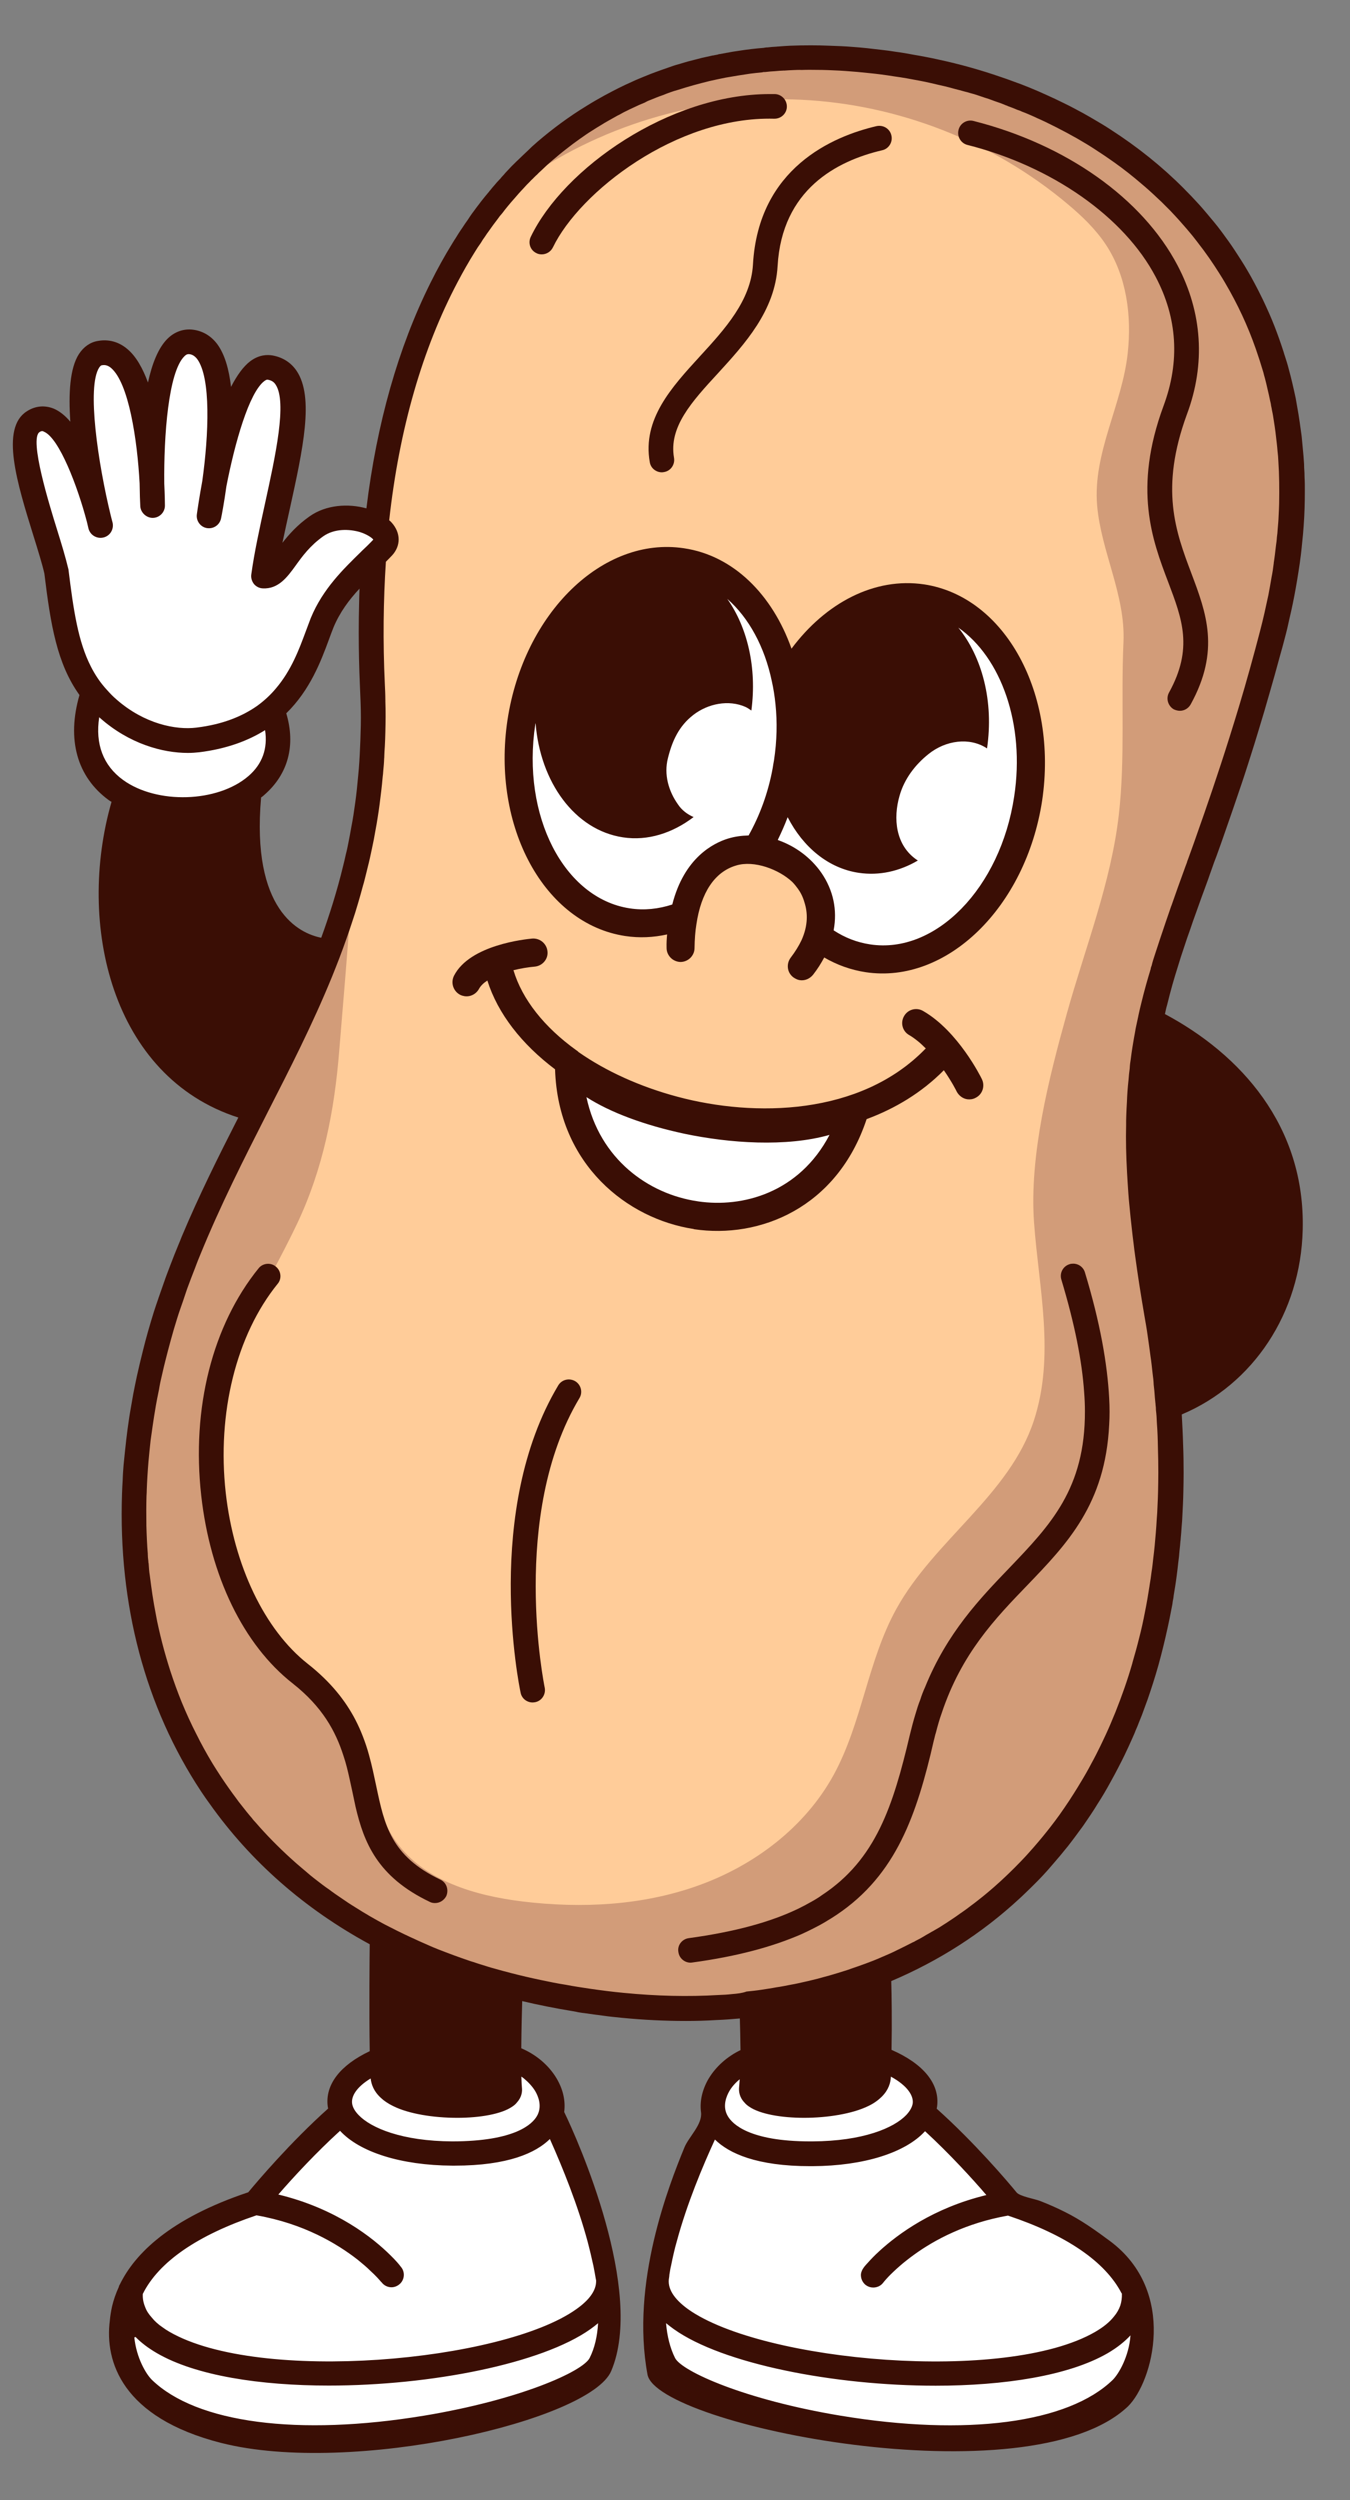
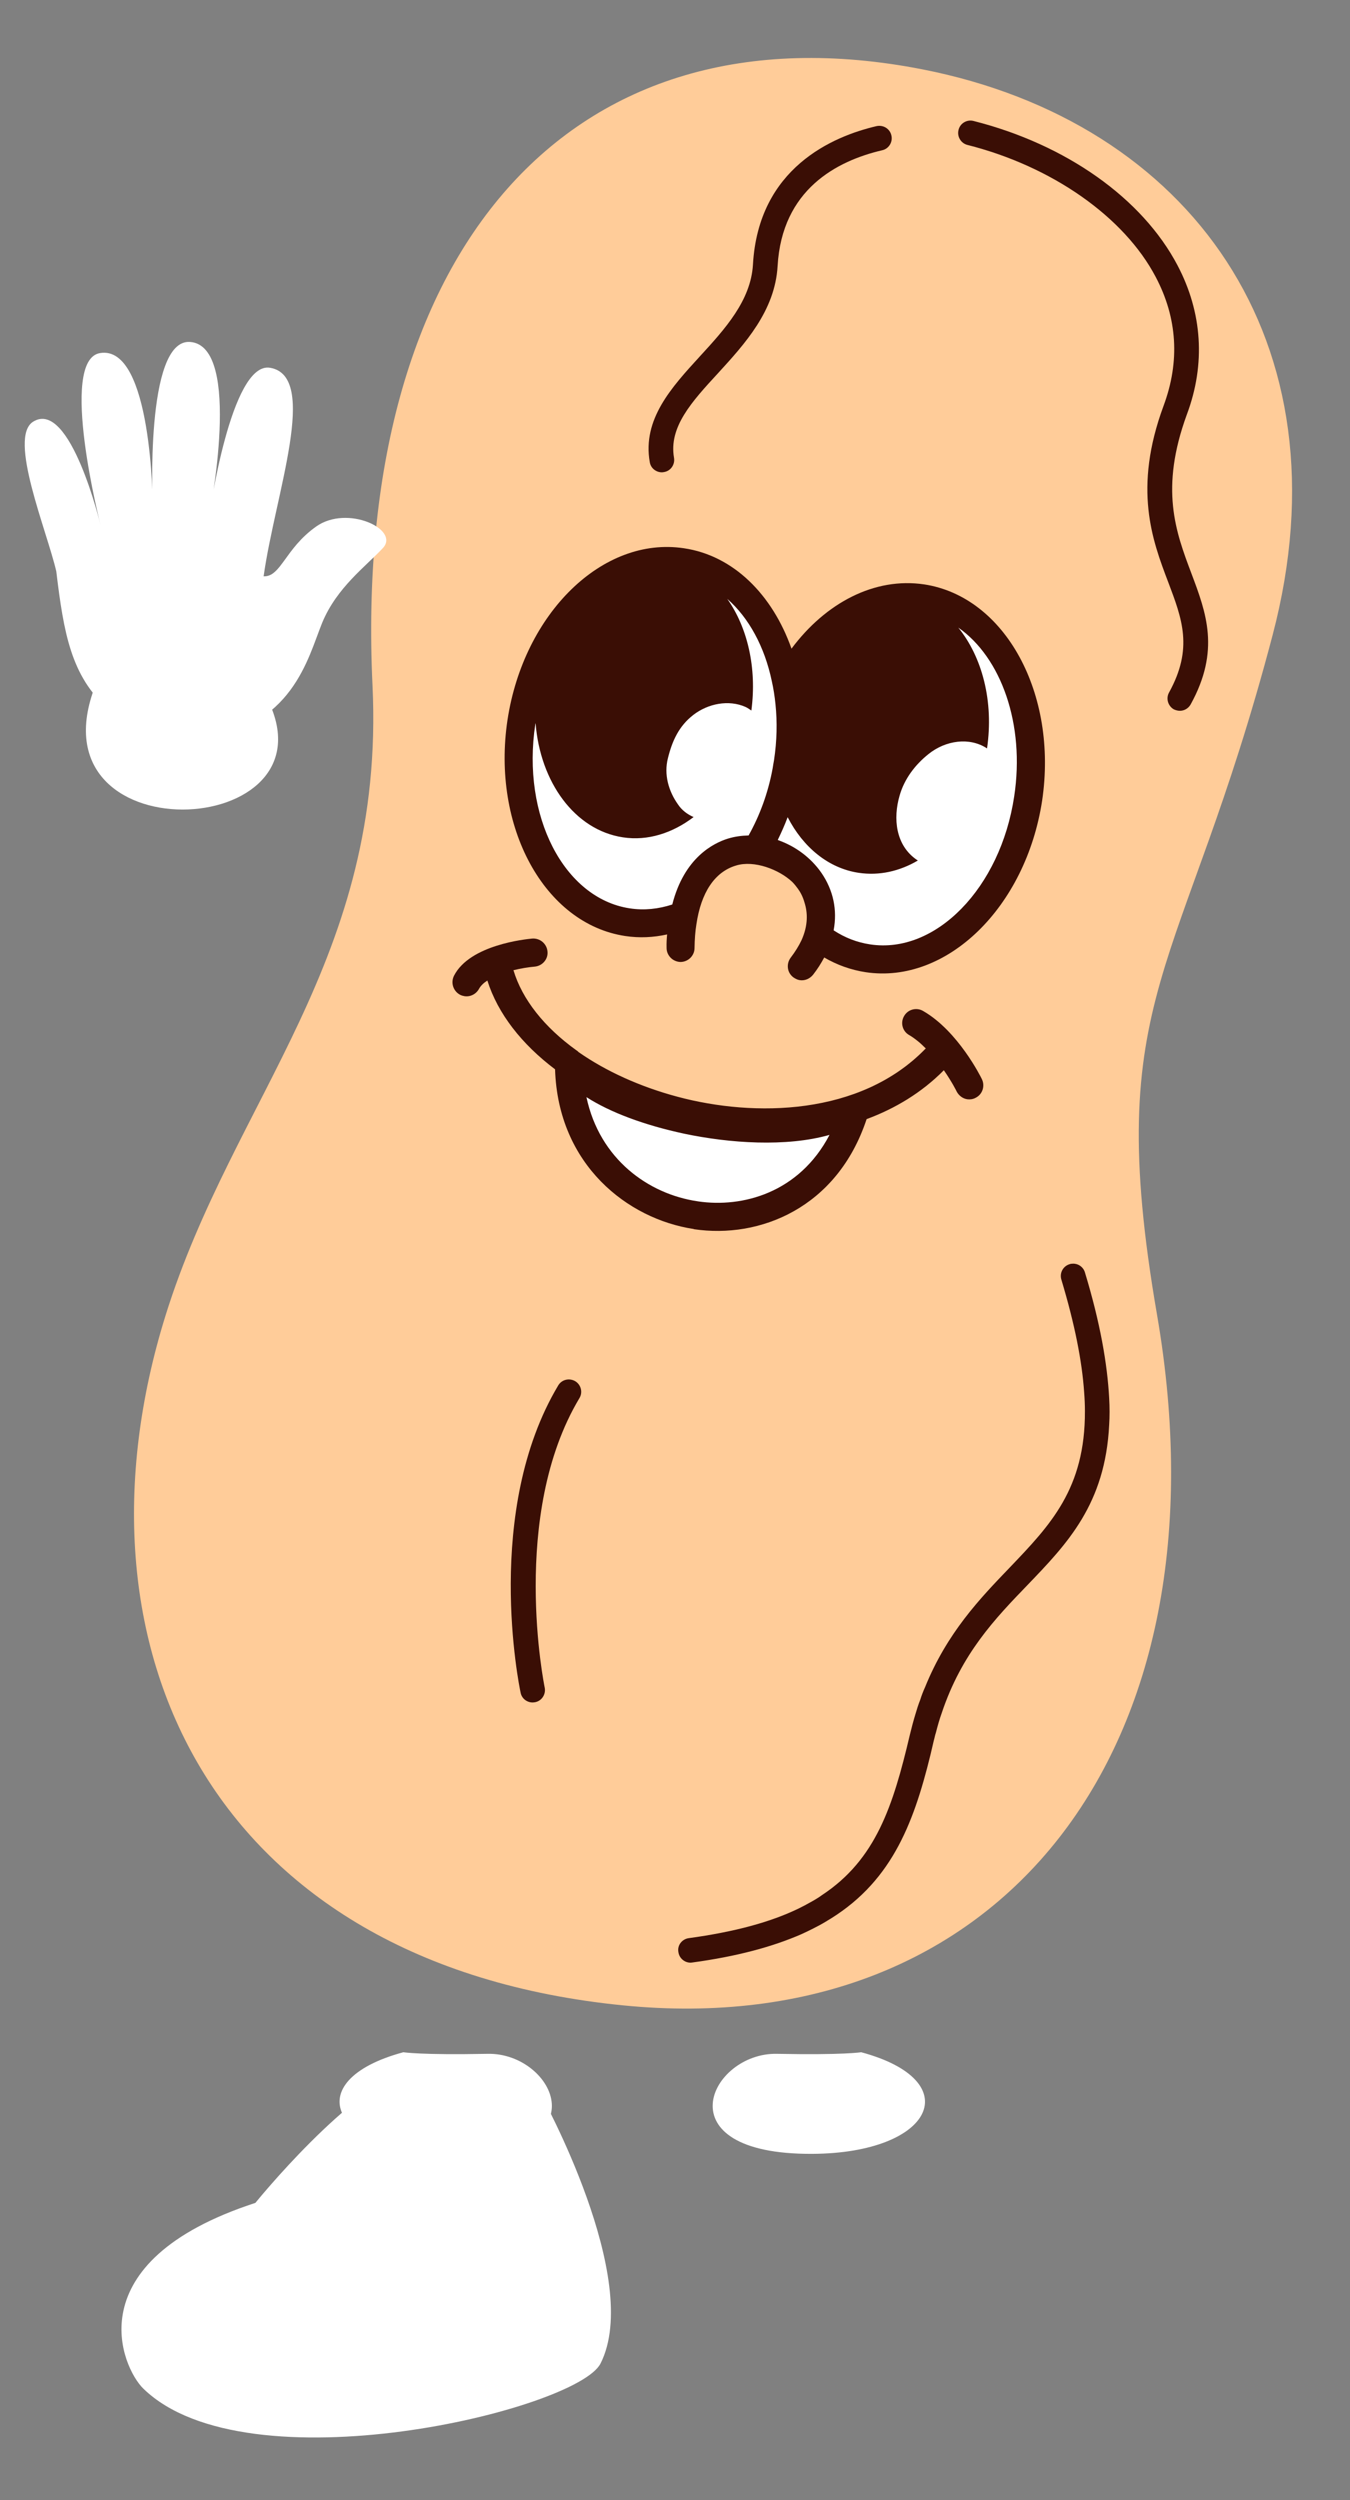
<svg xmlns="http://www.w3.org/2000/svg" height="1887.1" preserveAspectRatio="xMidYMid meet" version="1.0" viewBox="475.6 55.6 1019.1 1887.1" width="1019.1" zoomAndPan="magnify">
  <rect x="475.6" y="55.6" width="1019.1" height="1887.1" fill="#808080" stroke="none" />
  <g>
    <g>
      <g id="change1_1">
        <path d="M1172.2,108C905.1,55.6,741.4,245.6,756.8,572.9c9.8,207-104.8,310.8-156.2,475.5 c-77.9,249.9,34.6,489.8,345.1,520.8c283.2,28.3,460.3-191.1,403.3-521.4c-42-243.4,19.3-254.2,87.3-512.9 C1494.7,312.5,1373.2,147.5,1172.2,108z" fill="#FC9" />
      </g>
      <g id="change2_1" opacity=".35">
-         <path d="M1187.3,103.1c-45.8-11.4-94-9.5-140.2-1.4c-65.3,11.5-131.1,37.4-173.8,88.2 c60.3-41.5,134.3-62.5,207.3-59c73.1,3.5,144.7,31.5,200.8,78.6c10.9,9.1,21.3,19.1,29.1,30.9c15.6,23.7,19.5,53.6,16.4,81.8 c-4.2,39-26.4,75.2-23.1,114.8c3,35.1,21.5,67.6,19.9,103.4c-2,42.9,1.4,87.2-3.5,130.1c-5.9,51.5-25.4,100.3-39.3,150.3 c-13.5,48.5-28.4,106.9-24.7,157.7c3.6,49.6,16,100.3-0.2,149.5c-18.4,56-75.2,90.3-103.7,141.9c-21.7,39.2-25.9,86.1-47.4,125.4 c-21.6,39.4-59.7,68.2-102,83.4c-42.2,15.2-88.3,17.5-132.9,12.1c-35.9-4.4-74.2-15.6-95.3-45c-17.6-24.5-19.7-56.6-32.2-84 c-21.5-47.1-70.3-67.3-91.7-113.9c-23.5-51.1-22.7-109.7-3.1-161.9c14-37.3,35.1-70.8,52.1-106.6c19.7-41.4,28.3-85.4,31.9-130.9 c2.8-34.7,5.9-69.1,8.2-103.5c-34.7,105.6-97.8,188.9-132.3,299.6c-77.9,249.9,34.6,489.8,345.1,520.8 c283.2,28.3,460.3-191.1,403.3-521.4c-42-243.4,19.3-254.2,87.3-512.9c5.4-20.4,9.4-41.1,11.9-62c7.9-67.1-1.2-136.4-33-196.6 c-29.8-56.4-77.8-101.2-134.1-130.6c-14.9-7.8-30.4-14.5-46.2-20.2c-17.6-6.4-35.5-13.6-53.6-18.2 C1187.9,103.2,1187.6,103.1,1187.3,103.1z" fill="#7F433B" />
-       </g>
+         </g>
      <g>
        <g>
          <g>
            <g>
              <g>
                <g>
                  <g id="change3_8">
                    <path d="M1171.7,507.3c-55.5-8.4-109.7,45.7-121,120.7c-3.9,25.7-2.1,50.5,4,72.4 c11.6,2.6,22.1,8.8,29.9,18.5c5.6,6.9,9.7,16.1,10.6,24.9c0.5,4.7,0.8,9.8,0.1,14.6c-0.2,1.6-0.7,3.2-1.1,4.7 c10.7,8.2,23,13.8,36.4,15.8c55.5,8.4,109.7-45.7,121-120.7C1263,583.3,1227.2,515.7,1171.7,507.3z" fill="#FFF" />
                  </g>
                </g>
              </g>
            </g>
          </g>
        </g>
      </g>
      <g>
        <g>
          <g>
            <g>
              <g>
                <g>
                  <g id="change3_3">
                    <path d="M991.3,733.5c6.9-18.4,23.2-31.5,42.6-34c3.7-0.5,7.3-0.5,10.9-0.3c12.4-19.2,21.4-42.4,25.3-68.2 c11.3-75-24.5-142.6-80-151c-55.5-8.4-109.7,45.7-121,120.7c-11.3,75,24.5,142.6,80,151c13.3,2,26.6,0.3,39.2-4.3 C988.7,742.7,989.6,738,991.3,733.5z" fill="#FFF" />
                  </g>
                </g>
              </g>
            </g>
          </g>
        </g>
      </g>
      <g>
        <g>
          <g>
            <g>
              <g>
                <g>
                  <g id="change3_6">
                    <path d="M1121.3,892.2c-37.8,128.5-216.6,97.7-216.2-35C930.3,897.2,1069.6,926.9,1121.3,892.2z" fill="#FFF" />
                  </g>
                </g>
              </g>
            </g>
          </g>
        </g>
      </g>
    </g>
    <g id="change3_5">
      <path d="M549,569.5c-56.2,133.3,185.4,121.8,127.5,11.8C625.2,483.7,559,545.6,549,569.5z" fill="#FFF" />
    </g>
    <g id="change3_9">
      <path d="M624.8,614.1c71.9-8.8,83.1-61.7,94-88.4c11-26.7,33-42.6,45.9-56.5c12.9-14-26.9-32.8-50.4-16.2 c-23.5,16.6-26.6,38.1-39.7,37.6c8.7-62,42.1-151,4.9-157.4c-29.7-5.1-46,112-46,112s25.7-128.8-14.5-131.5 c-34.2-2.3-28.1,123.5-28.1,123.5s-0.4-121.7-39.8-115.1c-31.6,5.3,0.5,130.2,0.5,130.2s-22.9-96-51-78.4 c-19.1,12,10.4,82.2,17.5,113c5.6,46.5,11.2,79.2,39.2,103.8C579.9,610.4,606.4,616.3,624.8,614.1z" fill="#FFF" />
    </g>
    <g>
      <g id="change3_1">
        <path d="M786.9,1616.9c-47,13-118.5,101.4-118.5,101.4c-136.5,44.5-100.7,124.6-84.6,140.2 c78.4,76.3,327.3,16.1,345.1-18.9c32.3-63.5-45-203.1-45-203.1L786.9,1616.9z" fill="#FFF" />
      </g>
      <g id="change3_4">
        <path d="M780.1,1604.6c-80.3,21.6-54.9,76.2,36.9,76.7c114.2,0.6,77.3-76.6,26.7-75.5 C793.2,1606.8,780.1,1604.6,780.1,1604.6z" fill="#FFF" />
      </g>
    </g>
    <g>
      <g id="change3_2">
-         <path d="M1118.9,1616.9c47,13,118.5,101.4,118.5,101.4c136.5,44.5,100.7,124.6,84.6,140.2 c-78.4,76.3-327.3,16.1-345.1-18.9c-32.3-63.5,45-203.1,45-203.1L1118.9,1616.9z" fill="#FFF" />
-       </g>
+         </g>
      <g id="change3_7">
        <path d="M1125.7,1604.6c80.3,21.6,54.9,76.2-36.9,76.7c-114.2,0.6-77.3-76.6-26.7-75.5 C1112.6,1606.8,1125.7,1604.6,1125.7,1604.6z" fill="#FFF" />
      </g>
    </g>
    <g id="change4_1">
-       <path d="M1313.5,1747.1c-10.9-8.1-21.7-15.8-33.9-21.9c-6.2-3.1-12.5-5.9-19-8.4c-3.8-1.5-15.2-3.4-17.6-6.4 c-6.8-8.3-31.7-37.6-60.3-63.2c0.1-0.6,0.2-1,0.3-1.6c2.2-17.1-10.3-32.3-34.4-42.8c0.4-19.8,0.1-41.8-0.2-51.9 c35.8-15.2,68.3-35.9,96.6-62.1c3.2-2.9,6.2-5.9,9.3-8.9c1.5-1.5,3-3,4.5-4.5c1.5-1.5,3-3.1,4.5-4.7c2.1-2.3,4.3-4.7,6.3-7.1 c4.2-4.8,8.3-9.7,12.3-14.7c3.9-5,7.7-10.2,11.5-15.4c3.6-5.3,7.3-10.6,10.6-16.1c3.5-5.4,6.8-11,9.9-16.7c2-3.5,3.9-7.2,5.8-10.8 c1.6-3.1,3.2-6.2,4.8-9.5c2-4.2,4-8.5,5.9-12.8c0.8-1.9,1.7-3.7,2.4-5.7c0.8-1.9,1.7-3.8,2.4-5.8c1.6-3.8,3.1-7.7,4.5-11.7 c1.5-3.9,2.9-7.9,4.2-11.9c1.4-4.2,2.8-8.5,4.1-12.9c1.4-4.6,2.7-9.2,3.9-13.9c1.2-4.7,2.4-9.4,3.5-14.2c1.1-4.7,2.1-9.4,3.1-14.2 l1.7-8.7c0.3-1.4,0.6-2.9,0.7-4.3c0.3-1.5,0.6-2.9,0.7-4.4c0.8-4.8,1.6-9.6,2.2-14.4c0.5-3.5,0.9-7.2,1.3-10.8 c0.4-2.8,0.7-5.7,0.9-8.6c0.3-2.4,0.5-4.8,0.7-7.2c0.1-0.7,0.2-1.3,0.2-2c0.3-2.9,0.5-5.9,0.7-8.9c0.3-3,0.5-6.1,0.6-9.1 c0.3-5.7,0.6-11.5,0.7-17.3c0.1-4.8,0.2-9.5,0.2-14.3c0-7.2-0.1-14.4-0.4-21.8c-0.2-7.4-0.6-14.7-1-22.3 c53.9-22.7,89.8-76.4,91.3-139.4c2-78.5-47-132.4-104-162.8c0.5-2.4,1-4.8,1.7-7.1c1.2-4.9,2.5-10,3.9-14.9 c1.4-4.8,2.8-9.7,4.4-14.6c1.4-4.6,2.8-9.1,4.4-13.7c1.5-4.7,3.1-9.2,4.8-14c1.3-3.9,2.7-7.9,4.2-12c1.4-4,2.9-8.1,4.4-12.3 c1.6-4.2,3.1-8.5,4.7-12.8c1-2.9,2-5.8,3.1-8.8c1-2.9,2.1-6,3.3-9c2.2-6.1,4.5-12.4,6.7-18.9c4-11.5,8.2-23.5,12.5-36.4 c3.1-9.2,6.1-18.8,9.3-28.9c2.5-8.1,5-16.4,7.6-25.1c2.5-8.6,5.1-17.6,7.7-26.8c1.3-4.7,2.6-9.4,3.9-14.2c1.4-4.8,2.7-9.7,4-14.7 c1.3-4.8,2.4-9.5,3.4-14.3c1.8-7.6,3.4-15.3,4.7-22.7c0.4-2.1,0.7-4.3,1.1-6.4c0.7-4.3,1.4-8.6,2-12.8c0.1-1,0.3-2,0.4-3.1 c0.6-4.1,1-8.3,1.4-12.4c0.5-4.2,0.8-8.3,1.1-12.3c0.7-9.1,0.9-18.2,0.9-27c0-3.4,0-6.6-0.2-9.9c0-2.4-0.1-4.8-0.3-7.1 c0-2-0.1-4.1-0.3-6.1c-0.1-2.1-0.3-4-0.5-6.1c-0.3-3.6-0.7-7.3-1-10.8c-0.2-1.5-0.3-3-0.6-4.6c-0.6-4.4-1.2-8.7-1.9-13 c-0.7-4.1-1.4-8.1-2.1-12.1c-1.6-7.5-3.3-14.9-5.3-22.2c-0.8-3.2-1.8-6.3-2.8-9.4c-0.4-1.1-0.7-2.1-1-3.2 c-2.1-6.6-4.4-13-6.9-19.5c-2.7-6.9-5.8-13.8-9-20.5c-2-4.1-4-8.1-6.1-12c-3.2-6-6.5-11.7-10.2-17.5c-3.1-4.8-6.2-9.7-9.6-14.4 c-1.7-2.3-3.4-4.7-5.1-7c-3.4-4.6-7.1-9-10.9-13.5c-1.9-2.2-3.7-4.4-5.7-6.6c-3.9-4.3-7.9-8.5-12-12.6 c-16.4-16.5-34.8-31.2-55.1-44.3c-5-3.3-10.2-6.3-15.5-9.4c-3.4-2-6.9-3.9-10.5-5.8c-3.3-1.8-6.5-3.4-9.8-5c-4-2-8.1-3.9-12.3-5.8 c-8.5-3.9-17.2-7.5-26.3-10.7c-2.7-1-5.5-2-8.2-2.9c-15.3-5.3-31.2-9.8-47.6-13.3c-3.2-0.7-6.4-1.4-9.7-2c-2.8-0.6-5.5-1-8.3-1.5 c-4.7-0.9-9.3-1.7-13.9-2.3c-3.6-0.6-7.4-1.1-11-1.5c-7.3-0.9-14.4-1.7-21.6-2.2c-5.9-0.5-11.7-0.7-17.5-0.9 c-4.8-0.2-9.4-0.3-14.1-0.3c-5.3,0-10.5,0.1-15.7,0.3c-3,0.2-6,0.3-8.9,0.6c-0.4,0-0.7,0-1.2,0.1c-2.3,0.1-4.8,0.3-7.1,0.6 c-0.2-0.1-0.5,0-0.7,0c-0.7,0.1-1.2,0.1-1.9,0.3c-6.5,0.5-13,1.3-19.3,2.3c-2.8,0.4-5.5,0.8-8.2,1.4c-0.3-0.1-0.5,0-0.7,0.1 c-1.7,0.3-3.4,0.6-5,0.9c-0.6,0-1.1,0.2-1.7,0.4c-1.3,0.2-2.4,0.5-3.6,0.7c-0.3-0.1-0.5,0-0.7,0.1c-1.2,0.3-2.4,0.5-3.6,0.8 c-2.5,0.5-5,1.1-7.5,1.8c-4.6,1.1-9,2.3-13.4,3.7c-3.2,0.8-6.2,1.9-9.3,3c-1.9,0.7-3.6,1.2-5.4,1.9c-2.4,0.8-4.8,1.8-7.3,2.7 c-3.5,1.4-7.2,2.9-10.7,4.4c-3.4,1.6-7,3.1-10.4,4.8c-4.6,2.2-9.1,4.6-13.6,7c-4.5,2.5-8.9,5-13.2,7.7 c-13,7.9-25.5,17.1-37.3,27.2c-2.7,2.3-5.4,4.8-8,7.4c-2.2,2.1-4.6,4.3-6.8,6.5c-0.8,0.7-1.6,1.5-2.3,2.2c-1.5,1.4-3,3-4.4,4.5 c-1.3,1.4-2.7,2.8-3.9,4.3c-1,1-2,2.1-2.9,3.3c-0.4,0.3-0.6,0.5-0.7,0.7c-1.2,1.2-2.3,2.5-3.3,3.7c-1.2,1.3-2.3,2.7-3.5,4.2 c-0.3,0.2-0.5,0.4-0.5,0.6c-2.1,2.5-4.2,5-6.2,7.6c-1.3,1.7-2.6,3.4-3.8,5c-2.2,2.9-4.3,5.8-6.2,8.8c-1.4,2-2.8,3.9-4.1,6 c-2,2.8-3.7,5.6-5.5,8.5c-0.7,0.9-1.2,2-1.9,3c-6,9.7-11.6,19.8-16.8,30.3c-24.2,48.6-40.5,105.9-48.3,170.1 c-13.7-3.8-30.5-2.8-43,6.1c-9.1,6.4-15.5,13.6-20.4,19.9c1.8-8.4,3.6-16.9,5.5-25.3c10-45.5,18.6-84.6,5.2-104.5 c-4.2-6.2-10.4-10.2-18.1-11.6c-4-0.7-10.2-0.6-16.7,4.2c-5.5,4.1-10.3,11-14.7,19.5c-1.5-13.2-4.8-24.8-10.5-32.4 c-5-6.6-11.8-10.3-19.6-10.9c-6.6-0.4-12.8,2-17.8,6.9c-7,6.9-11.7,18.9-14.8,33.1c-3.9-10.6-8.9-19.7-15.5-25.2 c-6.4-5.5-14.1-7.6-22.1-6.2c-5.9,0.9-10.9,4.4-14.5,9.9c-6.9,10.6-8,30.2-6.5,51.1c-3.9-4.6-8.1-8-12.6-9.9 c-6.8-2.7-13.8-2.1-20.2,2c-20.3,12.8-7.4,54.3,5.1,94.5c3.3,10.6,6.4,20.6,8.1,28c4.7,38.7,9.5,68,26.5,91.7 c-9.7,33.4-2,61.8,22.2,79.4c0.7,0.5,1.3,0.9,2,1.2c-26.5,92-0.2,207.5,95.7,238.3c-14.7,28.8-29.4,58.2-42.6,89.6 c-0.9,2.3-1.8,4.6-2.8,6.9c-0.9,2.2-1.9,4.6-2.8,6.9c-2,5-3.9,10.1-5.8,15.1c-0.7,1.9-1.4,3.7-2,5.6c-0.2,0.4-0.3,0.7-0.4,1.1 c-1.2,3.4-2.4,6.8-3.6,10.3c-0.1,0.3-0.3,0.6-0.3,0.9c-1.2,3.4-2.3,6.7-3.4,10.1c-3.1,9.9-5.9,19.7-8.3,29.4 c-1.6,6.5-3.2,13-4.6,19.4c-0.9,4.5-1.9,8.9-2.7,13.3c-0.7,4.2-1.5,8.4-2.2,12.6c-0.4,2.1-0.7,4.2-1,6.2 c-0.8,5.3-1.5,10.6-2.1,15.8c-0.7,6.3-1.4,12.7-2,18.9c-0.3,3.9-0.6,7.8-0.7,11.7c-0.2,3.4-0.4,6.9-0.5,10.3 c-2.8,83.4,17.3,160.5,59.8,224.7c2.1,3.1,4.1,6.1,6.2,8.9c31.1,43.9,71.8,79.6,121,106.3c-0.1,6.9-0.5,50.2,0,80.7 c-22.3,10.5-33.8,25.3-31.7,41.7c0.1,0.6,0.2,1,0.3,1.6c-28.5,25.5-53.4,54.9-60.3,63.2c-59.2,19.8-85.6,46.4-96.9,69.5 c-0.4,0.6-0.7,1.2-0.8,1.9c-2.4,5.2-4,10.1-5.1,14.7c-0.8,3.6-1.4,7.3-1.7,10.8c-3.9,30.7,9.1,73.2,84.1,92.3 c98.8,25,278.6-16.9,294.4-54.3c25.5-60.2-25.1-174.2-35.5-195.5c1.1-8.3-0.8-17-5.7-25.3c-6-10.1-15.6-18.1-26.7-22.8 c0.1-14.1,0.5-28.5,0.7-35.6c12.2,2.9,24.8,5.4,37.6,7.5c1,0.2,2.1,0.4,3.3,0.6c0.8,0.2,1.7,0.4,2.6,0.5c1.2,0.2,2.4,0.4,3.6,0.5 c4.7,0.7,9.3,1.3,14,1.9c4.7,0.7,9.3,1.1,14,1.6c16.4,1.6,32.5,2.4,48.4,2.4c7.7,0,15.4-0.2,23.1-0.7c6-0.2,11.8-0.7,17.7-1.2 c0.2,6.3,0.4,15.1,0.5,23.9c-10,4.8-18.6,12.4-24.1,21.6c-4.8,8.2-6.8,17-5.7,25.3c1.2,9.2-9.4,18.7-12.6,26.7 c-11.5,28.1-40.7,102-27.8,171.3c7.1,38.5,287.8,94.8,362.6,24.1C1346,1853.5,1364.6,1785.1,1313.5,1747.1z M544.2,558.7 c-9.6-18.8-13.1-42.2-16.9-73.1c0-0.3-0.1-0.7-0.2-0.9c-1.9-8.1-5.1-18.7-8.6-29.9c-5.2-16.8-21.2-68-13-73.1 c0.8-0.6,1.5-0.7,2-0.7c0.5,0,0.8,0.2,1.2,0.4c11.6,4.7,25.6,41.7,32.5,68.1c0.5,2.1,0.9,3.8,1.2,5.1c1.3,4.9,6.3,7.9,11.3,6.7 c5-1.2,8-6.2,6.9-11.2c-0.4-1.3-0.8-3.2-1.4-5.4c-9.6-39.4-18.2-97.2-8.7-111.7c1-1.5,1.7-1.7,2-1.7c2.6-0.5,4.7,0.2,6.9,2 c13.4,11.4,19.8,54.1,21.6,87.1c0.1,7.7,0.3,13.9,0.5,17.2c0.2,5,4.8,9,9.5,8.9c5.1-0.1,9.1-4.3,9.1-9.3c0-2.2-0.1-8.2-0.5-16.5 c-0.4-36.2,3.1-84.3,15.2-96.2c1.7-1.7,2.8-1.6,3.4-1.6c1.7,0.1,3.8,0.7,6.1,3.5c10.7,14.1,8.9,57.3,4,92.3 c-2.1,11.5-3.5,20.7-4.1,25.1c-0.7,4.9,2.7,9.6,7.6,10.4c5,0.8,9.7-2.4,10.7-7.4c0.6-2.9,2.3-11.9,4-24.1 c6.3-32.5,17.1-71,28.8-79.6c1.5-1.1,2.2-1,2.5-0.9c2.6,0.5,4.4,1.5,5.8,3.6c8.9,13.2-0.1,54-8,90.1c-3.9,17.9-8,36.5-10.3,53.2 c-0.4,2.6,0.4,5.2,2,7.3c1.7,2,4.1,3.2,6.7,3.3c11.7,0.6,18.4-8.4,24.7-17.1c5.1-7.1,10.9-15.1,20.9-22.2c8.5-6,19.8-5.5,27.7-3.2 c0.8,0.3,1.7,0.6,2.3,0.8c4.4,1.8,6.9,3.7,7.8,4.9c-2.6,2.8-5.7,5.8-8.9,8.8c-0.3,0.4-0.7,0.7-0.9,0.9 C735,485,719.3,500,710.2,522.1c-1.2,3.1-2.4,6.4-3.8,10.1c-5,13.5-10.9,29.4-22.5,43c-4,4.8-8.7,9.2-14.2,13.2 c-11.3,7.9-26,14-45.9,16.4c-15.3,1.9-39.1-2.7-60.2-21.2c-2.7-2.3-5.1-4.8-7.3-7.3C551.3,570.9,547.4,565,544.2,558.7z M691.7,594c18.1-17.7,26.2-39.5,32.1-55.4c1.2-3.4,2.4-6.5,3.5-9.3c4.8-11.6,12-21.2,19.7-29.4c-0.1,3.4-0.3,7-0.3,10.5 c-0.2,7.5-0.3,15-0.3,22.7c0,13.1,0.3,26.6,0.9,40.3c0.2,4.1,0.3,8.2,0.5,12.2c0.3,7.9,0.3,15.7,0,23.3c-0.1,3.6-0.2,7.3-0.4,10.9 c-0.3,7.2-0.7,14.3-1.4,21.2c-0.3,3.4-0.7,6.9-1,10.3c-0.7,6.6-1.6,13-2.6,19.5c-0.5,3.1-1,6.1-1.6,9.1c-0.7,3.8-1.3,7.5-2.1,11.3 c-0.6,3.1-1.2,6.1-2,9.1c-0.7,3.2-1.4,6.3-2.2,9.4c-4.5,18.5-10.1,36.3-16.4,53.7c-16.8-3.3-52.9-20.8-45.4-105.9 c0.8-0.5,1.7-1.2,2.4-1.9C693.2,639.9,698.9,618.1,691.7,594z M568.5,644.3c-15-10.9-21.1-27.1-18-47.4c0.2,0.3,0.5,0.5,0.7,0.7 c22.1,19.5,47.2,26.3,66.2,26.3c3,0,5.9-0.2,8.6-0.5c20.8-2.6,36.9-8.7,49.7-16.7c2.1,13.8-2,25.6-12.6,34.7 C639.9,661.4,594,662.8,568.5,644.3z M920.7,1835.4c-5.2,10.2-52.6,31.5-124.9,43.5c-95,15.7-171.9,5.6-205.5-27 c-4.5-4.4-11.7-16.6-13.3-32c0.3-0.2,0.6-0.3,0.9-0.4c4.1,4.2,9.4,8.3,16.1,12.2c29.4,17.1,78.2,24.5,129.8,24.5 c77.2,0,160.9-16.6,197.5-42.6c2.1-1.5,4-3,5.8-4.5C926.5,1819,924.5,1827.9,920.7,1835.4z M919.2,1747.6c0.8,3.2,1.6,6.2,2.3,9.2 c0.7,3.1,1.4,6.2,2.1,9.2c0.7,3.4,1.2,6.6,1.8,9.9c0.2,0.5,0.2,0.9,0.2,1.5c0,7-5,14.1-14.9,21.1c-56,39.9-239.8,56.2-307.2,17.1 c-1.9-1.1-3.6-2.2-5.2-3.4c-3.3-2.2-6-4.7-8-7.2c-2.3-2.5-4.1-5.2-5.1-8c-1.3-3.1-2-6.4-1.8-10c12.1-24.3,41.5-44.4,85.8-59.3 c35.6,6.2,60.9,21.4,76.4,33.5c3.7,3,6.9,5.7,9.4,8.2c4.3,3.9,6.9,6.9,8,8.2c0.4,0.5,0.7,0.7,0.7,0.7c1.8,2.4,4.6,3.7,7.4,3.7 c2,0,4-0.7,5.7-2c1.6-1.2,2.6-2.7,3.2-4.5c0.9-2.8,0.5-6.1-1.5-8.6c-0.1-0.1-0.2-0.3-0.5-0.6c-0.9-1.3-3.5-4.4-7.7-8.5 c-12.8-12.7-40.6-35.2-84.6-45.8c11.8-13.6,28.7-31.8,46.6-48.1c14.7,16,45.7,26.1,84.9,26.3h1.5c40.6,0,61.4-9.7,72-20.1 C900.6,1692.3,911.8,1720.1,919.2,1747.6z M869.6,1631.4c-0.2-2-0.3-4.6-0.4-7.4c0-0.4-0.1-0.7,0-1c0.7,0.5,1.3,0.9,1.9,1.4 c3.6,3,6.5,6.2,8.5,9.5c2.2,3.7,5.2,10.8,1.9,17.8c-0.2,0.4-0.4,0.7-0.6,1.1c-3.4,5.9-16.1,19-63.8,19.1 c-38.1-0.2-61.4-10.1-70.8-19.9c-2.9-3-4.6-6.1-4.9-8.8c-0.7-5.2,3.1-12.2,14-18.8c0.5,4.4,2.3,9.8,7.9,14.8c2.2,2.1,5.2,4.1,9,6 c12,6,30.7,8.9,48.5,8.9c17.1,0,33.4-2.8,41.6-8.5c1.5-1,2.7-2.1,3.6-3.3C869.6,1638.3,869.9,1633.9,869.6,1631.4z M1028.3,1560.7 c-3.4,0.4-6.7,0.6-10.2,0.7c-23.1,1.4-47.1,0.8-71.6-1.6c-8.6-0.8-17-1.9-25.3-3.1c-3.1-0.5-6.2-0.9-9.2-1.4 c-3.1-0.5-6.2-1-9.2-1.6c-6.4-1-12.7-2.3-18.9-3.6c-7.7-1.6-15.3-3.4-22.7-5.3c-4.2-1.1-8.4-2.2-12.5-3.4c-3.1-0.8-6.1-1.8-9-2.7 c-3.1-0.9-6-2-9.1-2.9c-8.3-2.8-16.4-5.8-24.3-8.9c-2.6-1-5.1-2.1-7.6-3.2c-4.5-2-8.9-3.9-13.3-6c-6.5-3-12.9-6.2-19.1-9.4 c-7.7-4.1-15.3-8.5-22.5-13.1c-3.8-2.3-7.5-4.8-11.1-7.3c-2.9-2-5.8-3.9-8.6-6.1c-3-2-5.9-4.2-8.7-6.4c-3.7-2.8-7.1-5.6-10.4-8.5 c-3.4-2.8-6.8-5.8-10.1-8.8c-9.3-8.5-18.2-17.5-26.4-27c-1-1.1-2-2.1-2.8-3.3c-0.5-0.5-0.8-1-1.3-1.5c-2-2.3-3.9-4.8-5.8-7.2 c-1.9-2.3-3.7-4.7-5.4-7.1c-1.5-2-2.9-3.9-4.3-5.9c-2-2.8-4-5.7-6-8.7c-2.3-3.5-4.7-7.2-6.9-10.8c-4.4-7.3-8.5-14.7-12.3-22.4 c-3.9-7.6-7.5-15.5-10.8-23.5c-3.2-7.8-6.1-15.9-8.8-24.1c-2.2-7-4.3-14-6.1-21.1c-0.9-3.6-1.8-7.2-2.6-10.8 c-0.8-3.5-1.6-7.2-2.2-10.8c-0.9-4.8-1.8-9.6-2.5-14.4c-0.7-4.8-1.4-9.7-2-14.6c-0.5-3-0.7-6.1-0.9-9.2c-0.2-0.6-0.2-1.1-0.2-1.7 c-0.2-1.5-0.4-3.1-0.4-4.7c-0.1-0.1-0.1-0.3,0-0.5c-0.6-7.3-0.9-14.5-1.1-21.8c0-0.4,0-0.8,0-1.2c-0.1-7-0.1-14,0.1-21.1 c0.1-1.6,0.2-3.3,0.2-4.9c0.1-3.3,0.3-6.7,0.5-10.1c0.2-3.7,0.5-7.4,0.8-11.1c0.5-5.3,1-10.6,1.6-15.9c0.2-1.4,0.4-2.8,0.6-4.2 c0.6-4.5,1.3-9.1,2-13.7c0.5-2.8,0.9-5.6,1.4-8.5c0.6-3.5,1.3-6.9,2-10.3c0.3-1.3,0.5-2.5,0.7-3.8c0.6-3.5,1.5-7,2.3-10.6 c0.6-2.8,1.3-5.6,2-8.4c2.7-10.7,5.6-21.6,9-32.4c1.4-4.6,3-8.9,4.5-13.3c1-3.1,2.1-6.2,3.1-9.2c1.9-5.1,3.8-10.3,5.9-15.5 c0.7-2,1.5-3.9,2.2-5.8c0.6-1.3,1-2.6,1.6-3.9c15.3-37.6,33.2-72.9,50.7-107.3c17-33.3,34.2-66.9,48.9-102.9 c3.8-9.4,7.5-18.9,10.9-28.7c1.5-4.1,2.9-8.3,4.3-12.6c1.6-4.7,3.1-9.4,4.5-14.3c1.3-4.5,2.6-8.9,3.8-13.5 c0.7-2.2,1.2-4.5,1.8-6.8c0.6-2.2,1.1-4.6,1.7-6.9c1.2-4.6,2.2-9.3,3.2-14.1c1-4.6,1.9-9.2,2.7-14c0.6-2.9,1-5.7,1.5-8.7 c0.6-3.4,1-6.7,1.5-10.2c0.9-7,1.8-14.1,2.4-21.3c0.2-1.3,0.3-2.7,0.4-4.1c0.3-3.2,0.6-6.3,0.7-9.6c0.1-0.7,0.1-1.2,0.1-1.9 c0.1-2.4,0.2-4.8,0.4-7.3c0.2-3.4,0.3-7,0.4-10.6c0.2-7.8,0.3-15.7,0-23.9c0.1-0.2,0.1-0.3,0-0.4c0-4-0.2-8.1-0.4-12.2 c-1.5-32.1-1.1-62.9,0.8-92.2c1.6-1.6,3.2-3.2,4.6-4.7c6.8-7.3,6.7-17.1-0.2-24.8c-0.6-0.7-1.2-1.3-1.9-1.8 c7.6-69,25.1-129.6,51.7-179.9c4.1-7.8,8.5-15.5,13-22.7c1.4-2.3,2.9-4.6,4.5-6.8c0.9-1.6,2-3.2,3.1-4.7c1-1.6,2.1-3.1,3.2-4.6 c2.1-3,4.2-5.9,6.4-8.7c1-1.5,2.1-2.9,3.4-4.3c2.7-3.6,5.6-7.1,8.6-10.5c2.6-3,5.2-6,7.9-8.8c0.7-0.7,1.4-1.6,2.1-2.3 c0.7-0.7,1.5-1.5,2.2-2.2c0.7-0.8,1.5-1.6,2.2-2.2c0.7-0.7,1.5-1.6,2.3-2.3c0.1-0.2,0.4-0.4,0.7-0.6c1.1-1.2,2.3-2.3,3.5-3.4 c2.8-2.7,5.7-5.4,8.7-7.9c3.3-2.8,6.6-5.6,10-8.2c3.4-2.7,6.9-5.3,10.3-7.7c3-2.1,6.1-4.3,9.2-6.2c2.1-1.4,4.4-2.8,6.6-4.1 c1.9-1.2,3.7-2.3,5.7-3.4c1.9-1.1,3.7-2.1,5.7-3.2c0.9-0.6,1.8-1,2.7-1.4c1.8-1,3.5-2,5.3-2.8c1.8-0.9,3.5-1.8,5.4-2.6 c2.9-1.4,5.8-2.7,8.8-3.9c0.4-0.3,0.6-0.4,0.7-0.4c1.2-0.7,2.6-1.2,3.9-1.7c2.9-1.2,5.8-2.4,8.8-3.4c3.7-1.5,7.5-2.9,11.5-4 c3.8-1.2,7.7-2.4,11.7-3.5c3.9-1.1,7.9-2.1,11.9-3.1c4-0.9,8.1-1.8,12.2-2.6c6.2-1.1,12.4-2.1,18.6-3c3.1-0.4,6.1-0.7,9.1-1 c0.7-0.2,1.2-0.3,1.9-0.2c2.7-0.3,5.5-0.6,8.2-0.7c0.1-0.1,0.2-0.1,0.3,0c0.2-0.1,0.5-0.1,0.7-0.1c1.5-0.1,3-0.3,4.6-0.3 c0.2-0.1,0.4-0.1,0.7,0c2.4-0.2,4.7-0.3,6.9-0.4c2.1-0.1,4.3-0.2,6.5-0.1c2.2-0.1,4.5-0.1,6.7-0.1c5.8,0,11.6,0.1,17.5,0.4 c5.9,0.2,11.8,0.7,17.9,1.2c3,0.3,6,0.6,9,0.9c6.1,0.6,12.2,1.4,18.4,2.4c6.6,0.9,13.2,2.1,19.9,3.4c4.9,0.9,9.8,2.1,14.5,3.2 c1.5,0.3,2.9,0.7,4.4,1c2.4,0.6,4.8,1.2,7.2,1.9c2.5,0.6,5,1.3,7.5,2c1.4,0.3,2.7,0.7,4,1.1c3.5,0.9,7.1,2.1,10.5,3.3 c0.3,0.1,0.7,0.2,0.9,0.3c1.9,0.6,3.6,1.1,5.3,1.8c0.6,0.2,1.1,0.4,1.6,0.6c3.1,1,6.1,2.1,9.1,3.4c0.5,0.1,0.8,0.2,1.2,0.5 c2.4,0.8,4.8,1.8,7.2,2.8c1.2,0.4,2.2,0.7,3.3,1.3c3.3,1.2,6.4,2.6,9.6,4c0.7,0.3,1.4,0.7,2.1,1c4.8,2.1,9.7,4.5,14.4,6.9 c5.1,2.6,10.2,5.3,15.3,8.2c4.9,2.8,9.9,5.8,14.6,8.9c4.8,3.1,9.4,6.2,14,9.5c6.9,4.9,13.6,10.2,19.9,15.6 c4.2,3.5,8.3,7.2,12.3,11c2.3,2.1,4.6,4.3,6.7,6.5c2.2,2.1,4.4,4.4,6.4,6.6c2.1,2.2,4.2,4.6,6.2,6.9c2.1,2.3,4,4.6,6,7 c2,2.3,3.8,4.8,5.7,7.2c5.7,7.3,10.9,14.8,15.8,22.6c1.6,2.5,3.2,5.1,4.7,7.7c9.2,15.7,16.9,32.1,22.9,49.3c2.1,6,4,11.9,5.8,18 c0.4,1.5,0.7,3,1.2,4.5c0.7,2.7,1.4,5.5,2,8.3c0.7,2.8,1.3,5.7,1.9,8.6c0.3,1.2,0.6,2.4,0.7,3.6c0.3,1.2,0.5,2.4,0.7,3.6 c0.6,2.6,1,5.2,1.4,7.9c0.9,5.5,1.6,11.1,2.2,16.8c0.2,2.1,0.5,4.1,0.6,6.2c0.3,2.4,0.5,4.8,0.6,7.3c0.7,10.5,0.8,21.2,0.6,32.1 c-0.1,3.2-0.2,6.3-0.4,9.5c-0.1,3.3-0.4,6.5-0.7,9.9c-0.1,2.1-0.3,4.1-0.6,6.2c-0.1,2.1-0.4,4.2-0.7,6.3c-0.5,4.4-1,8.8-1.7,13.2 c0.1,0.1,0.1,0.2,0,0.3c-0.4,3.4-0.9,6.8-1.6,10.2c-0.7,4.5-1.6,8.9-2.4,13.5c-1.9,8.9-3.9,18.1-6.3,27.2 c-2.6,9.9-5.1,19.4-7.7,28.6c-5.1,18.4-10.3,35.5-15.3,51.4c-8.8,28-17.2,52.4-25,74.4c-2.1,6.2-4.4,12.3-6.5,18.2 c-0.3,0.7-0.6,1.5-0.7,2.1c-0.8,2.2-1.7,4.4-2.4,6.5c-3.3,8.9-6.3,17.5-9.2,25.8c-0.1,0.2-0.2,0.5-0.3,0.7 c-2.8,8.1-5.5,16-8.1,23.8c-0.8,2.4-1.6,4.8-2.4,7.3c-0.7,2-1.3,4-2,6.1c-0.8,2.4-1.6,4.9-2.2,7.5c-0.4,0.9-0.7,1.9-0.8,2.8 c-1.2,3.9-2.3,7.7-3.4,11.6c-1.3,4.7-2.5,9.2-3.6,13.8c-0.7,3-1.5,6-2.1,9c-0.1,0.5-0.2,0.9-0.3,1.5c-0.6,2.6-1.1,5.2-1.7,7.9 c-0.2,0.9-0.4,1.9-0.5,2.8c-0.7,4-1.5,8-2.1,12.1c-0.5,3-0.9,6.1-1.3,9.2c-0.4,2.3-0.7,4.7-0.8,7.1c-0.4,2.9-0.7,5.7-0.9,8.7 c-0.6,5.4-1,10.9-1.2,16.5c-0.2,3.4-0.4,7-0.5,10.6c-0.1,2.2-0.1,4.5-0.1,6.7c-0.3,11.5,0,23.5,0.7,36.2c0.3,5.1,0.6,10.4,1,15.8 c0.2,2.7,0.4,5.4,0.7,8.1c0.6,6.2,1.2,12.6,2,19.2c0.4,3.3,0.7,6.6,1.2,10.1c0.4,3.4,0.8,6.8,1.3,10.2c1.9,14,4.2,28.8,6.9,44.5 c0.9,5.1,1.8,10.2,2.5,15.4c0.7,5.1,1.5,10.2,2.1,15.2c0.7,4.4,1.1,8.8,1.6,13.1c0.4,2.8,0.7,5.5,0.8,8.3c0.4,3.3,0.7,6.5,0.9,9.8 c0.1,1.4,0.3,2.7,0.4,4.1c0.1,0.5,0.1,0.8,0.1,1.3c0.2,1.3,0.3,2.7,0.3,4c0.4,3.3,0.6,6.4,0.7,9.6c0.5,6.3,0.7,12.7,0.8,18.9 c0.2,6.2,0.3,12.5,0.3,18.6c0,4.9-0.1,9.9-0.2,14.7c-0.1,3.4-0.2,6.9-0.4,10.3c-0.1,3.5-0.3,7-0.6,10.4c-0.2,3.4-0.4,6.8-0.7,10.2 c-0.5,6.4-1.1,12.8-1.9,19.1c-0.4,3.4-0.7,6.9-1.3,10.3c-0.4,3.4-0.9,6.8-1.5,10.2c0,0.3-0.1,0.6-0.1,0.8c-1,6.5-2.1,13-3.4,19.4 c-1.3,6.7-2.7,13.2-4.4,19.7c-1.5,6.1-3.2,12.1-4.9,18c-0.1,0.4-0.2,0.8-0.3,1.2c-1.8,6.2-3.8,12.5-5.9,18.5 c-4.3,12.3-9,24.1-14.3,35.6c-1.8,3.7-3.5,7.5-5.4,11.2c-2.3,4.7-4.8,9.3-7.3,13.9c-2.6,4.8-5.4,9.4-8.2,14 c-2.1,3.4-4.1,6.6-6.2,9.8c-2.5,3.8-5.1,7.6-7.8,11.4c-8.1,11.2-16.8,21.7-26.1,31.8c-9.9,10.5-20.3,20.4-31.4,29.4 c-2.8,2.2-5.6,4.5-8.5,6.6c-2,1.5-3.9,3-5.9,4.4c-0.9,0.7-1.9,1.3-2.9,2c-3.5,2.6-7.1,4.9-10.7,7.3c-0.2,0.1-0.3,0.2-0.5,0.3 c-2.8,1.9-5.6,3.6-8.5,5.2c-0.6,0.4-1.2,0.7-1.8,1c-1.4,0.8-2.8,1.7-4.2,2.4c-2.7,1.7-5.4,3.2-8.2,4.6c-0.6,0.4-1.1,0.7-1.8,0.9 c-3.8,2-7.7,3.9-11.6,5.8c-3.9,2-7.9,3.7-11.9,5.4c-4,1.8-8.1,3.4-12.2,4.9c-3.5,1.3-7.2,2.6-10.8,3.8c-1.5,0.6-3.1,1.1-4.7,1.6 c-3.8,1.2-7.6,2.4-11.5,3.5c-3.1,0.8-6.1,1.7-9.1,2.5c-3.1,0.7-6.2,1.6-9.2,2.2c-3.6,0.8-7.3,1.7-10.9,2.3 c-3.6,0.7-7.4,1.5-11.1,2c-3.6,0.7-7.3,1.2-11,1.8c-3.8,0.6-7.7,1-11.6,1.4C1035.9,1560,1032.1,1560.4,1028.3,1560.7z M1026.2,1633.9c1.8-3.1,4.5-6.2,7.8-8.9c-0.2,2.3-0.3,4.5-0.5,6.3c-0.2,2.6,0.1,7.2,4.2,11.4c0.8,1,2,2,3.3,2.9 c8.2,5.7,24.4,8.5,41.6,8.5c17.7,0,36.4-3,48.5-8.9c4.4-2.1,7.7-4.6,10.2-7.1c5.1-5.1,6.6-10.5,6.8-14.7v-0.4 c12.8,7,17.2,14.6,16.5,20.2c-0.4,2.7-2,5.7-4.8,8.7c-9.4,9.9-32.7,19.8-71,20h-1.4c-46.4,0-59.1-13.3-62.4-19.1 c-0.2-0.4-0.4-0.7-0.6-1.1C1021,1644.7,1024.1,1637.6,1026.2,1633.9z M980.7,1774.6c0.1-0.7,0.2-1.4,0.2-2c0.4-2.3,0.7-4.7,1.3-7 c0.6-3.1,1.3-6.2,2-9.3c0.7-3.1,1.5-6.2,2.4-9.3c7.7-28.4,19.5-56.5,28.7-76.5c10.6,10.4,31.4,20.1,72,20.1h1.5 c39.3-0.2,70.4-10.3,85.1-26.4c18.8,17.3,36.1,36.3,46.3,48.2c-40.1,9.7-66.7,29.4-80.8,42.3c-3.7,3.4-6.5,6.3-8.5,8.6 c-2.1,2.2-3.2,3.6-3.4,4c-1.1,1.5-1.8,3.2-2,4.8c-0.2,3.1,1.1,6.2,3.6,8.2c1.8,1.3,3.7,1.9,5.7,1.9c2.8,0,5.6-1.2,7.4-3.5 c0.1-0.1,1.4-1.9,4-4.6c2.1-2.2,5.1-5.1,8.9-8.4c2.9-2.5,6.4-5.3,10.4-8.2c15.7-11.4,39.3-24,71-29.6 c44.1,14.7,73.3,34.7,85.7,58.5c0.2,0.2,0.3,0.3,0.3,0.5c0.1,3.1-0.3,6.1-1.2,8.9c-1,2.9-2.6,5.7-4.8,8.3c-3.3,4.2-8,8-14.2,11.6 c-67.4,39-251.1,22.7-307.2-17.1C984,1790.6,979.1,1782.5,980.7,1774.6z M1315.6,1851.9c-33.6,32.6-110.5,42.8-205.6,27 c-72.2-12-119.6-33.4-124.8-43.5c-3.8-7.6-6-16.6-6.8-26.3c1.8,1.5,3.8,3,6,4.6c36.6,26,120.4,42.6,197.5,42.6 c51.6,0,100.4-7.5,129.8-24.5c7.4-4.3,13-8.9,17.3-13.5C1327.8,1834.4,1320.1,1847.4,1315.6,1851.9z" fill="#3A0E05" />
-     </g>
+       </g>
    <g id="change4_6">
      <path d="M947.6,762.1c10.7,1.6,21.2,1.1,31.6-1.2c-0.3,3.2-0.5,6.5-0.4,10c-0.1,5.9,4.7,10.6,10.4,10.8 c5.9,0,10.7-4.8,10.7-10.5c0.1-6.4,0.5-12.5,1.4-17.9c3.5-24,13.8-39.6,29.9-44.4c13.7-4.3,32.7,3.1,42.5,12.4 c1.6,1.6,3,3.4,4.3,5.2c1.9,2.6,3.7,6,4.9,10.3c2.4,7.5,2.9,17.1-2.3,28.6c-2,4.1-4.7,8.6-8.1,13c-3.5,4.7-2.8,11.3,2,14.9 c1.5,1,3.2,1.9,4.8,2.1c3.6,0.6,7.5-0.9,10.1-4.1c3.3-4.2,6.1-8.7,8.4-13c9.6,5.6,20.1,9.4,31.3,11.1 c61.1,9.2,120.9-48.9,133.2-129.5c12-80.8-27.9-153.9-89-163.2c-37.5-5.6-74.4,13.9-100.2,48.5c-14.4-40.7-43.8-70.3-81.3-75.8 C930.6,460.2,871,518.3,858.7,599C846.6,679.7,886.5,752.9,947.6,762.1z M1070.2,672.4c11.6,22.6,30.7,38.6,53.7,42 c15.5,2.3,30.8-1.2,44.6-9.3c-0.3-0.2-0.6-0.3-0.8-0.5c-16.1-11-18-31.3-13-48.5c3.6-12.6,11.7-23.3,21.9-31.4 c12.7-10.2,30.8-13,44.1-4.2c5.2-35.6-3.7-69-21.7-91.2c32.3,22.5,50.5,72.9,42.2,127.4c-10.3,69.1-59.3,119.3-108.8,111.7 c-10-1.5-19.1-5.1-27.5-10.6c2.9-15.3-0.2-30.3-9.3-43.5c-8.1-11.6-19.8-20.1-32.7-24.6c0,0-0.1-0.2-0.1-0.3 C1065.5,683.9,1068,678.2,1070.2,672.4z M879.7,602.2l0.2-0.8c3.5,44.6,29.6,80.7,65.9,86.2c18.8,2.9,37.5-3.2,53.4-15.3 c-4.7-2-8.9-5.2-11.7-9.4c-7.3-10.2-10.8-22.8-7.7-35c3.2-13,8.3-24.3,19.2-32.7c11-8.5,26.6-11.7,39.4-6c1.6,0.7,3,1.8,4.4,2.7 c4.3-32.3-3-62.8-18.2-84.3c16.3,14.3,28.2,36.2,33.6,62c1.3,5.7,2.2,11.6,2.8,17.5c1.4,13.5,1.1,27.8-1.1,42.3 c-0.4,2.1-0.7,4-1,5.9c-3.4,18.8-9.9,36.1-18.2,50.9c-5.3,0.1-10.5,0.8-15.7,2.4c-10.8,3.4-32.9,14.3-41.9,49.7 c-10.4,3.4-21.2,4.6-32.2,2.9C901.3,733.6,869.2,671.4,879.7,602.2z" fill="#3A0E05" />
    </g>
    <g id="change4_7">
      <path d="M999.6,983.4c49.2,7.3,107.9-15.8,130.2-83.1c21.3-7.9,41.4-19.8,58.3-36.9c6.1,8.8,9.6,15.8,9.7,16.1 c1.7,3.2,4.7,5.3,7.9,5.8c2.1,0.3,4.3,0,6.2-1c5.3-2.5,7.5-8.9,4.9-14.2c-0.7-1.5-17.9-36.2-44.3-51.4c-5.1-3-11.6-1.2-14.4,3.8 c-3,5.1-1.2,11.6,3.9,14.4c4.4,2.6,8.7,6.2,12.5,10.1c-0.2,0.1-0.4,0.2-0.5,0.4C1125,897.7,1045.2,899,987,883.4 c-28.4-7.6-54-19.3-74.5-33.6c-0.7-0.7-1.3-1.2-2-1.6c-23.9-17.2-40.7-38.2-47.3-60.3c5.7-1.4,11.4-2.3,16-2.7 c5.8-0.5,10.3-5.6,9.7-11.4c-0.5-5.9-5.7-10.2-11.5-9.8c-4.8,0.5-47.1,4.6-59.1,28.1c-2.6,5.3-0.6,11.6,4.7,14.4 c1,0.5,2.1,0.8,3.2,1c4.5,0.7,8.9-1.6,11.1-5.7c1.2-2.2,3.4-4.3,6.2-6.1c7.9,25,25.9,48,51.1,67c2.3,72.4,55.1,113,104.5,120.5 L999.6,983.4z M918.3,883.7c17.9,11.5,43.5,21.1,73.8,27.6c34.1,7.2,77,10.2,109.7,0.9c-23,43.9-65.9,55.1-99.1,50.2l-0.6-0.1 C965.3,956.9,928.3,930.7,918.3,883.7z" fill="#3A0E05" />
    </g>
    <g id="change4_8">
      <path d="M1294.6,1016c-1.2-4.1-5-6.7-9-6.6c-0.9,0-1.8,0.1-2.6,0.4c-4.9,1.5-7.7,6.6-6.2,11.6 c10.2,33.9,15.6,61.7,17.2,84.9c0.4,5,0.6,9.9,0.6,14.4c0.2,58.6-26.1,86-56.9,118.2c-22.5,23.4-47.2,49.2-63.8,90.2 c-1.4,3.1-2.6,6.2-3.6,9.4c-1.4,3.5-2.6,7.3-3.7,11.1c-1.5,4.9-2.9,10.2-4.2,15.6c-12.6,53.5-25.6,94-66.3,120.8 c-2.7,2-5.6,3.7-8.7,5.4c-2.8,1.6-5.8,3.2-8.9,4.7c-21,10.2-48,17.6-83,22.4c-5,0.7-8.7,5.3-7.8,10.4c0.6,4.7,4.6,8.1,9.2,8.1 c0.3,0,0.7-0.1,1.1-0.1c33.9-4.6,60.9-11.9,82.8-21.5c3-1.4,6-2.8,8.9-4.3c3-1.5,6-3.1,8.8-4.8c49-28.5,66.3-72.3,79.5-126.2 c0.8-3.5,1.7-7.1,2.5-10.7c0.6-2,0.9-4,1.6-6c1.3-5.1,2.7-10.1,4.4-14.8c15-45,40.3-71.3,64.8-96.7c30-31.2,58.7-61.1,61.6-120.9 c0.2-3.2,0.3-6.4,0.3-9.8c0-3.4-0.1-6.8-0.3-10.3C1311.5,1084.9,1306.1,1053.9,1294.6,1016z" fill="#3A0E05" />
    </g>
    <g id="change4_9">
-       <path d="M808,1474.3c-37.3-17.8-42.2-41.2-48.4-70.7c-1.6-7.5-3.2-15.3-5.4-23.2c-1.3-4.8-2.9-9.6-4.8-14.5 c-1.6-4.1-3.4-8.1-5.5-12.2c-7.4-14.2-18.4-28.4-35.9-42.2c-32.7-25.7-55.8-74.1-62-129.2c-6.7-60.2,8-119.2,39.2-157.7 c3.3-3.9,2.6-9.8-1.4-13c-3.9-3.3-9.9-2.6-13,1.3c-34.8,43-50.7,105.4-43.3,171.5c6.8,60.9,31.9,112.7,69,141.8 c22.5,17.7,32.4,36.1,38.3,54.4c2,5.9,3.4,11.8,4.7,17.7c0.7,3.1,1.3,6.1,2,9.2c0.8,3.9,1.7,7.9,2.5,11.8 c6.2,26.6,16.3,52.9,56,71.8c1.3,0.7,2.7,0.9,4,0.9c3.5,0,6.8-2,8.5-5.3C814.5,1482,812.7,1476.5,808,1474.3z" fill="#3A0E05" />
-     </g>
+       </g>
    <g id="change4_5">
      <path d="M909.8,1098.1c-4.5-2.6-10.2-1.2-12.8,3.2c-56.5,94.6-29.6,226.3-28.4,231.9c0.8,4.4,4.8,7.4,9,7.4 c0.7,0,1.3-0.1,2-0.2c5-1,8.2-6,7.2-11c-0.3-1.3-26.6-130.3,26.2-218.5C915.7,1106.5,914.2,1100.7,909.8,1098.1z" fill="#3A0E05" />
    </g>
    <g id="change4_2">
      <path d="M1354,361.8c-23.2,62.7-8.5,101.7,3.4,133c10.6,28,19.1,50.1,0.7,83.5c-2.5,4.5-0.8,10.2,3.6,12.7 c1.5,0.7,3.1,1.1,4.6,1.1c3.3,0,6.4-1.8,8.1-4.8c22.5-40.8,11.8-69.1,0.5-99.1c-11.8-31.3-23.9-63.7-3.3-119.9 c14.2-38,11.6-76.9-7.1-112.4c-26.6-50.6-84.1-91.3-154-109c-4.9-1.3-10.1,1.7-11.3,6.7c-1.3,5,1.7,10.1,6.7,11.4 c63.8,16.1,118.3,54.3,142.1,99.6C1364.4,295.6,1366.4,328.4,1354,361.8z" fill="#3A0E05" />
    </g>
    <g id="change4_4">
-       <path d="M880.6,246.7c1.3,0.7,2.7,0.9,4,0.9c3.4,0,6.8-2,8.4-5.3c20.1-41.7,93.1-99,167-97.1h0.3c5,0,9.2-4,9.3-9 c0.1-5.1-3.9-9.4-9-9.6h-3.9c-76,0-155.6,56.1-180.4,107.7C874,239,875.9,244.5,880.6,246.7z" fill="#3A0E05" />
-     </g>
+       </g>
    <g id="change4_3">
      <path d="M1004,324.5c-21.4,23.4-43.6,47.5-37.9,79.9c0.7,4.6,4.8,7.7,9.1,7.7c0.7,0,1.1-0.1,1.7-0.2 c5-0.8,8.4-5.7,7.5-10.8c-4-23.2,13.2-42.1,33.4-64c20-21.9,42.9-46.9,44.8-80.7c3.3-57.8,44.7-79.4,79-87.4 c4.9-1.1,8.1-6.1,6.9-11.2c-1.1-5-6.1-8.1-11.2-7c-33.1,7.7-89.2,31.6-93.3,104.5C1042.4,282.5,1022.9,303.9,1004,324.5z" fill="#3A0E05" />
    </g>
  </g>
</svg>